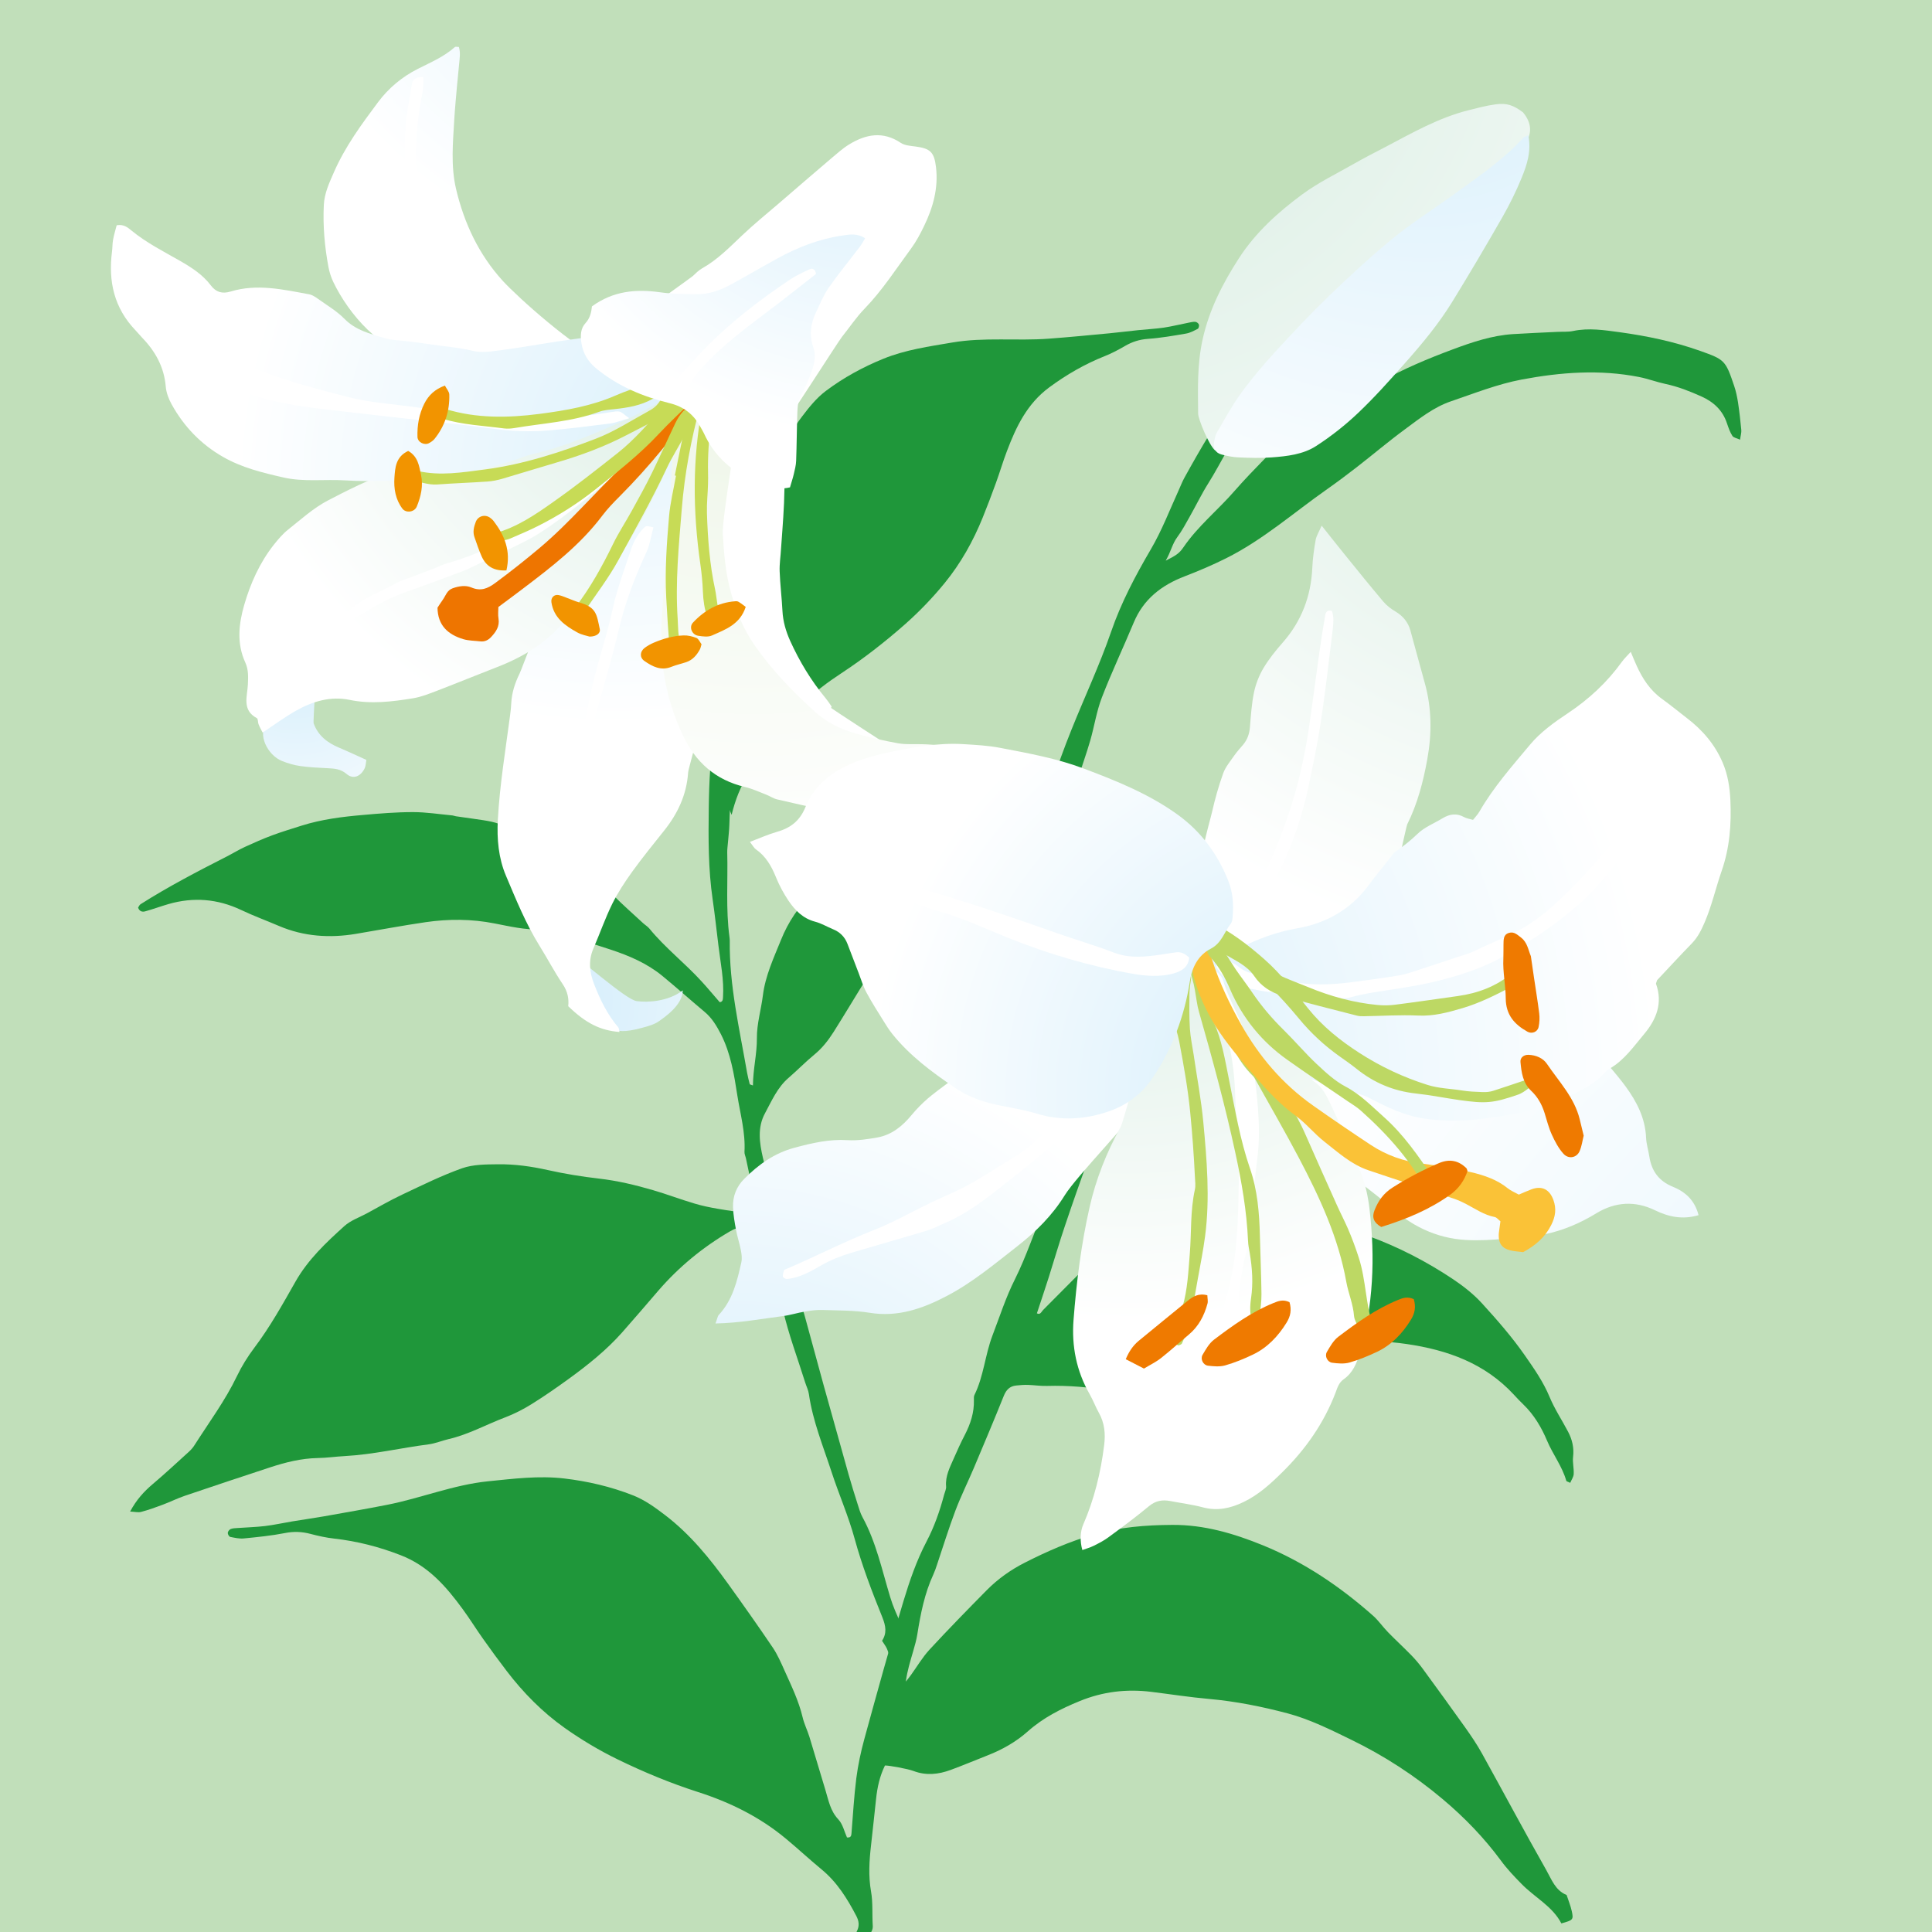
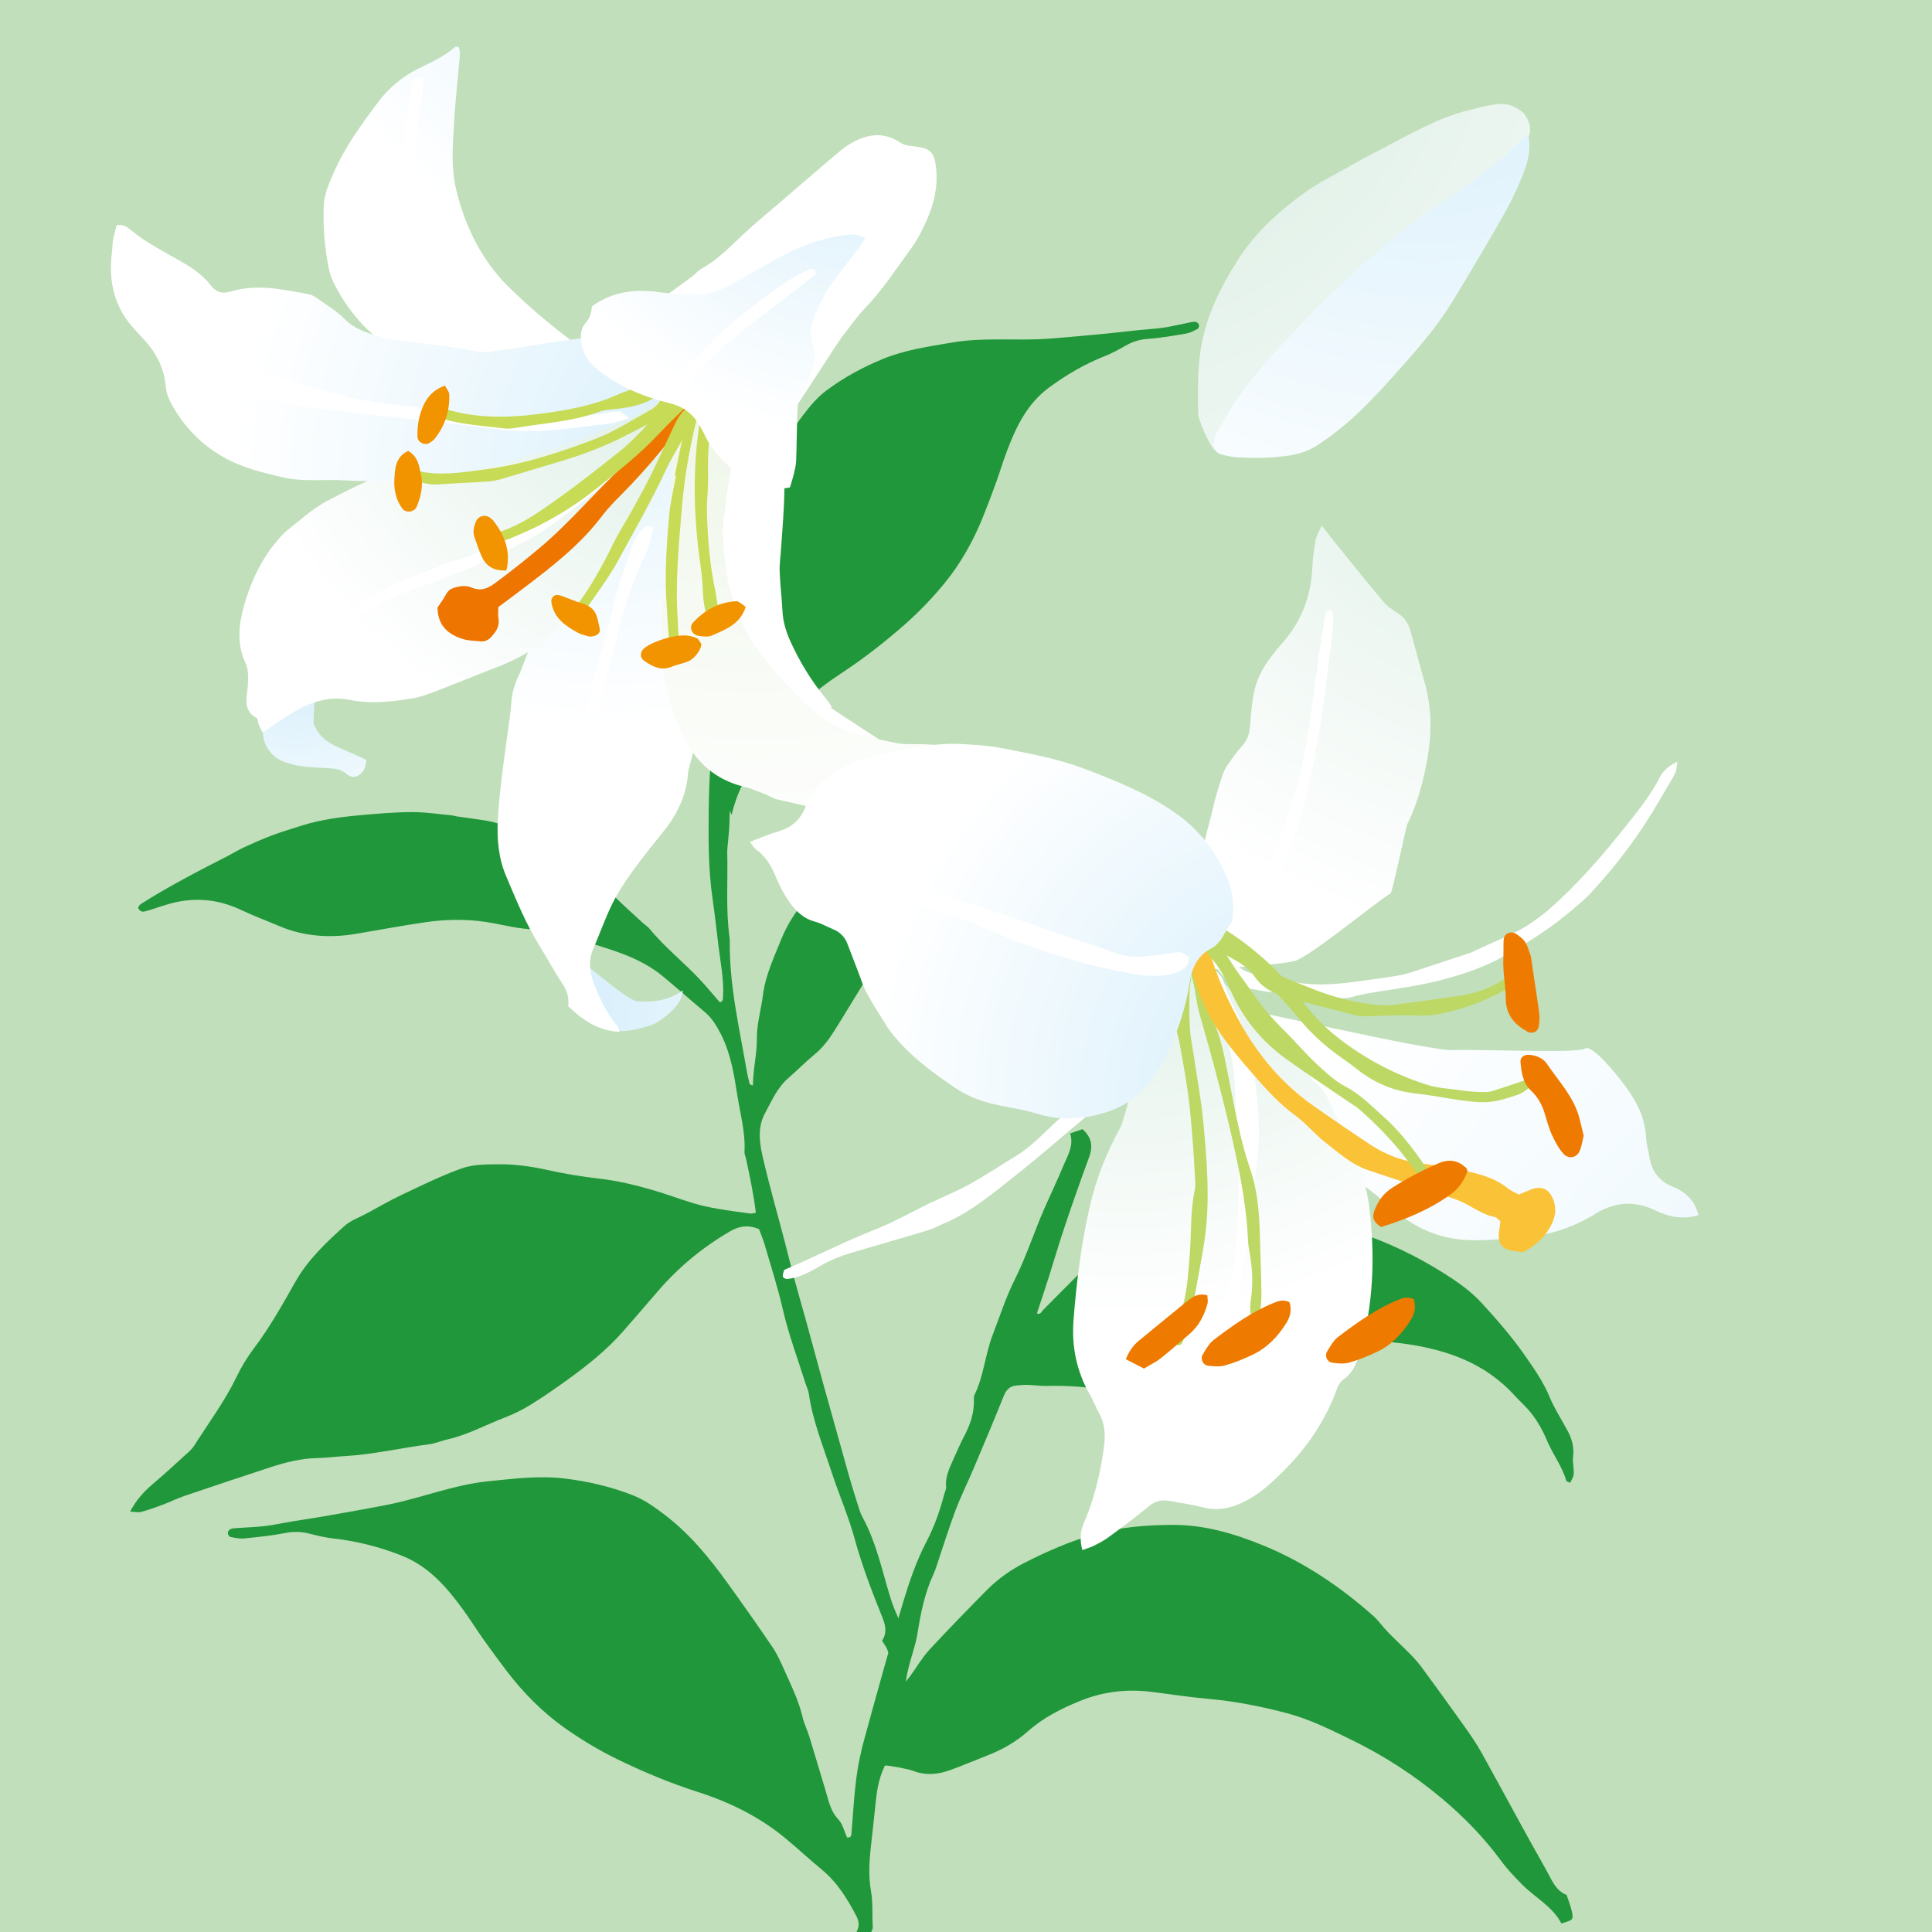
<svg xmlns="http://www.w3.org/2000/svg" xmlns:xlink="http://www.w3.org/1999/xlink" id="_レイヤー_1" data-name="レイヤー 1" viewBox="0 0 283.46 283.46">
  <defs>
    <style>
      .cls-1 {
        fill: none;
      }

      .cls-2 {
        fill: #f29400;
      }

      .cls-2, .cls-3, .cls-4, .cls-5, .cls-6, .cls-7, .cls-8, .cls-9, .cls-10, .cls-11, .cls-12, .cls-13, .cls-14, .cls-15, .cls-16, .cls-17, .cls-18, .cls-19, .cls-20, .cls-21, .cls-22, .cls-23, .cls-24, .cls-25 {
        fill-rule: evenodd;
      }

      .cls-3 {
        fill: #fff;
      }

      .cls-4 {
        fill: url(#radial-gradient);
      }

      .cls-5 {
        fill: url(#radial-gradient-11);
      }

      .cls-6 {
        fill: url(#radial-gradient-10);
      }

      .cls-7 {
        fill: url(#radial-gradient-15);
      }

      .cls-8 {
        fill: url(#radial-gradient-12);
      }

      .cls-9 {
        fill: url(#radial-gradient-16);
      }

      .cls-10 {
        fill: url(#radial-gradient-13);
      }

      .cls-11 {
        fill: url(#radial-gradient-14);
      }

      .cls-12 {
        fill: #fac237;
      }

      .cls-13 {
        fill: #bdd864;
      }

      .cls-26 {
        fill: #c1dfba;
      }

      .cls-14 {
        fill: #1f973a;
      }

      .cls-15 {
        fill: #c7db56;
      }

      .cls-16 {
        fill: #ef7a00;
      }

      .cls-17 {
        fill: url(#radial-gradient-7);
      }

      .cls-18 {
        fill: url(#radial-gradient-5);
      }

      .cls-19 {
        fill: url(#radial-gradient-6);
      }

      .cls-20 {
        fill: url(#radial-gradient-4);
      }

      .cls-21 {
        fill: url(#radial-gradient-8);
      }

      .cls-22 {
        fill: url(#radial-gradient-9);
      }

      .cls-23 {
        fill: url(#radial-gradient-3);
      }

      .cls-24 {
        fill: url(#radial-gradient-2);
      }

      .cls-25 {
        fill: #ee7500;
      }

      .cls-27 {
        clip-path: url(#clippath);
      }
    </style>
    <clipPath id="clippath">
      <rect class="cls-1" width="283.46" height="283.46" />
    </clipPath>
    <radialGradient id="radial-gradient" cx="158.25" cy="-4.94" fx="158.25" fy="-4.94" r="130.06" gradientUnits="userSpaceOnUse">
      <stop offset="0" stop-color="#d5ebdf" />
      <stop offset="1" stop-color="#fff" />
    </radialGradient>
    <radialGradient id="radial-gradient-2" cx="209.13" cy="-4.73" fx="209.13" fy="-4.73" r="91.39" gradientUnits="userSpaceOnUse">
      <stop offset="0" stop-color="#d3edfb" />
      <stop offset="1" stop-color="#fff" />
    </radialGradient>
    <radialGradient id="radial-gradient-3" cx="105.58" cy="-27.96" fx="105.58" fy="-27.96" r="69.86" xlink:href="#radial-gradient-2" />
    <radialGradient id="radial-gradient-4" cx="43.48" cy="95.29" fx="43.48" fy="95.29" r="33.02" xlink:href="#radial-gradient-2" />
    <radialGradient id="radial-gradient-5" cx="78.65" cy="146.58" fx="78.65" fy="146.58" r="58.11" xlink:href="#radial-gradient-2" />
    <radialGradient id="radial-gradient-6" cx="89.74" cy="31.65" fx="89.74" fy="31.65" r="74.75" xlink:href="#radial-gradient-2" />
    <radialGradient id="radial-gradient-7" cx="107.11" cy="38.77" fx="107.11" fy="38.77" r="76.82" xlink:href="#radial-gradient" />
    <radialGradient id="radial-gradient-8" cx="113.38" cy="71.47" fx="113.38" fy="71.47" r="78.83" xlink:href="#radial-gradient-2" />
    <radialGradient id="radial-gradient-9" cx="110.67" cy="35.3" fx="110.67" fy="35.3" r="92.63" gradientUnits="userSpaceOnUse">
      <stop offset="0" stop-color="#e9f3e1" />
      <stop offset="1" stop-color="#fff" />
    </radialGradient>
    <radialGradient id="radial-gradient-10" cx="126.17" cy="12.47" fx="126.17" fy="12.47" r="51.44" xlink:href="#radial-gradient-2" />
    <radialGradient id="radial-gradient-11" cx="106.95" cy="225.79" fx="106.95" fy="225.79" r="75.83" gradientTransform="translate(-7.15 5.05) rotate(-2.14)" xlink:href="#radial-gradient-2" />
    <radialGradient id="radial-gradient-12" cx="237.05" cy="47.41" fx="237.05" fy="47.41" r="96.96" gradientTransform="translate(-7.15 5.05) rotate(-2.14)" xlink:href="#radial-gradient" />
    <radialGradient id="radial-gradient-13" cx="330.96" cy="268.6" fx="330.96" fy="268.6" r="175.89" gradientTransform="translate(-7.15 5.05) rotate(-2.14)" xlink:href="#radial-gradient-2" />
    <radialGradient id="radial-gradient-14" cx="139.41" cy="159.15" fx="139.41" fy="159.15" r="105.39" gradientTransform="translate(-7.15 5.05) rotate(-2.14)" xlink:href="#radial-gradient-2" />
    <radialGradient id="radial-gradient-15" cx="168.56" cy="115.84" fx="168.56" fy="115.84" r="79.48" gradientTransform="translate(-7.15 5.05) rotate(-2.14)" xlink:href="#radial-gradient" />
    <radialGradient id="radial-gradient-16" cx="194.41" cy="162.19" fx="194.41" fy="162.19" r="65.74" gradientTransform="translate(-7.15 5.05) rotate(-2.14)" xlink:href="#radial-gradient-2" />
  </defs>
  <g class="cls-27">
    <rect class="cls-26" x="-8.6" y="-8.33" width="300.67" height="300.67" />
    <path class="cls-14" d="M129.83,259.05c-.76,1.55-1.11,3.18-1.29,4.85-.25,2.27-.48,4.55-.74,6.82-.26,2.27-.41,4.5,0,6.81.29,1.62.14,3.35.25,5.03.07,1.05-.99,1.95-2.15,2.01-.12,0-.25-.2-.45-.38.08-.27.14-.6.29-.89.38-.76.28-1.46-.1-2.19-1.34-2.56-2.82-4.96-5.13-6.86-1.76-1.45-3.43-3.01-5.19-4.47-3.84-3.2-8.21-5.35-12.92-6.86-4.04-1.3-7.95-2.92-11.75-4.77-2.71-1.32-5.34-2.89-7.8-4.63-3.26-2.31-6.07-5.16-8.5-8.34-1.18-1.55-2.34-3.12-3.46-4.71-1.03-1.45-1.96-2.96-3.01-4.39-2.42-3.31-5.04-6.33-9.06-7.89-3.18-1.24-6.41-2.07-9.79-2.45-1.17-.13-2.34-.39-3.48-.69-1.25-.33-2.46-.38-3.75-.12-1.99.39-4.02.59-6.05.79-.65.06-1.33-.1-1.98-.23-.16-.04-.36-.39-.35-.59.01-.2.23-.48.42-.56.3-.12.66-.13.99-.15,1.35-.1,2.71-.13,4.05-.29,1.34-.16,2.66-.46,3.99-.68,1.5-.25,3.01-.46,4.51-.72,3.15-.56,6.3-1.1,9.44-1.72,4.98-.98,9.74-2.94,14.81-3.45,3.7-.37,7.41-.85,11.15-.41,3.46.41,6.83,1.19,10.08,2.47,1.76.69,3.25,1.78,4.73,2.91,3.68,2.81,6.56,6.36,9.24,10.08,2.22,3.09,4.42,6.2,6.55,9.35.7,1.04,1.21,2.22,1.73,3.38,1,2.23,2.08,4.44,2.65,6.85.23.98.7,1.91,1,2.88.8,2.59,1.54,5.19,2.34,7.78.46,1.5.71,3.06,1.9,4.32.65.69.88,1.79,1.27,2.65.6.05.63-.28.66-.62.22-2.7.37-5.4.71-8.09.25-1.93.66-3.85,1.17-5.72,1.86-6.77,3.72-13.54,5.75-20.26.9-2.98,1.92-5.94,3.38-8.73,1.14-2.17,1.95-4.49,2.58-6.87.11-.41.33-.83.29-1.22-.13-1.52.56-2.8,1.13-4.11.51-1.16,1.03-2.32,1.62-3.45.83-1.61,1.38-3.27,1.33-5.1,0-.25-.03-.54.08-.75,1.36-2.76,1.56-5.88,2.64-8.72,1.06-2.77,1.97-5.62,3.3-8.26,1.71-3.42,2.85-7.06,4.39-10.54.89-2.01,1.84-4,2.68-6.03.64-1.54,1.61-3.03,1.03-4.82.71-.25,1.26-.44,1.81-.63,1.38,1.21,1.55,2.55.96,4.14-1.23,3.34-2.41,6.69-3.54,10.06-.84,2.48-1.57,5-2.36,7.5-.56,1.76-1.15,3.51-1.75,5.32.5.27.66-.23.9-.48,1.62-1.62,3.23-3.24,4.84-4.87,3.39-3.43,7.48-5.8,11.85-7.72,1.08-.47,2.08-1.11,3.16-1.59.68-.31,1.41-.62,2.14-.68,4.21-.35,8.43-.71,12.65.01.66.12,1.34.2,1.98.4,3.71,1.17,7.46,2.24,11.11,3.58,4.38,1.6,8.53,3.74,12.41,6.33,1.54,1.03,3.03,2.2,4.27,3.56,2.22,2.43,4.41,4.94,6.29,7.64,1.33,1.91,2.69,3.85,3.61,6.06.74,1.79,1.83,3.42,2.73,5.14.6,1.14.89,2.35.73,3.68-.1.82.14,1.68.09,2.52-.02.43-.33.85-.51,1.29-.3-.16-.55-.2-.58-.31-.6-2.12-1.97-3.86-2.82-5.88-.8-1.9-1.9-3.79-3.46-5.29-.49-.47-.96-.96-1.41-1.46-4.25-4.59-9.7-6.55-15.74-7.43-2.87-.42-5.75-.51-8.61-.38-2.59.12-5.17.69-7.74,1.16-2.24.4-4.46.94-6.69,1.4-1.49.31-2.93.74-4.37,1.27-3.01,1.11-6.1,2-9.26,2.61-1.65.32-3.3.63-4.96.88-.57.08-1.19.03-1.77-.07-3.1-.54-6.21-.81-9.35-.72-.93.03-1.86-.12-2.79-.15-.58-.02-1.17.03-1.75.09-.93.1-1.45.63-1.81,1.53-1.42,3.54-2.9,7.04-4.38,10.55-.89,2.1-1.91,4.15-2.72,6.29-.98,2.6-1.8,5.27-2.69,7.91-.16.48-.32.96-.53,1.42-1.3,2.8-1.88,5.78-2.36,8.79-.13.83-.37,1.65-.6,2.46-.42,1.45-.88,2.9-1.09,4.49.26-.33.53-.65.77-.99.89-1.23,1.67-2.57,2.69-3.68,2.75-2.98,5.59-5.88,8.44-8.77,1.62-1.63,3.48-2.95,5.54-4,3.26-1.66,6.6-3.12,10.11-4.13,3.76-1.09,7.65-1.4,11.55-1.42,4.65-.03,9.01,1.25,13.28,2.99,6.03,2.46,11.33,6.05,16.18,10.34.81.72,1.43,1.65,2.2,2.43,1.12,1.15,2.31,2.24,3.43,3.39.59.61,1.14,1.26,1.64,1.94,2.1,2.87,4.18,5.73,6.24,8.63.88,1.24,1.74,2.51,2.47,3.83,3.16,5.7,6.22,11.45,9.44,17.12.76,1.34,1.32,2.97,2.97,3.63.26.79.58,1.57.76,2.38.27,1.25.19,1.31-1.53,1.79-1.31-2.53-3.93-3.82-5.86-5.81-1.07-1.09-2.1-2.17-3.01-3.41-2.47-3.35-5.35-6.33-8.55-9.02-4.11-3.46-8.58-6.36-13.39-8.7-3.04-1.48-6.12-3.02-9.36-3.88-3.74-.99-7.58-1.76-11.47-2.11-2.87-.25-5.71-.7-8.57-1.05-3.6-.44-7.07-.03-10.46,1.36-2.77,1.13-5.37,2.45-7.63,4.46-1.71,1.52-3.72,2.66-5.87,3.5-1.81.71-3.61,1.47-5.43,2.14-1.79.66-3.61.86-5.47.15-.85-.32-3.53-.8-4.12-.8Z" />
    <path class="cls-14" d="M105.56,112.43c.08,0-.26-2.24-.15-2.29.14-.87.06-1.91.48-2.69.76-1.42.59-2.88.64-4.35.08-2.52.1-5.04.18-7.55.03-.94.22-1.89.19-2.83-.08-2.3.34-4.55.69-6.8.18-1.16.34-2.35.71-3.46,1.13-3.36,2.34-6.69,3.57-10.01,1.48-4,3.2-7.89,5.8-11.33,1.05-1.38,2.12-2.73,3.52-3.78,2.6-1.95,5.43-3.49,8.43-4.71,3.25-1.32,6.7-1.8,10.11-2.38,4.67-.8,9.44-.21,14.15-.56,2.97-.22,5.93-.51,8.9-.79,1.41-.13,2.82-.32,4.22-.46,1.25-.13,2.51-.19,3.75-.37,1.25-.19,2.47-.5,3.71-.74.31-.06.63-.14.93-.11.19.02.45.22.51.4.06.17-.03.55-.16.62-.55.28-1.12.6-1.72.7-1.87.32-3.74.65-5.62.78-1.23.09-2.29.43-3.34,1.04-.95.55-1.93,1.08-2.95,1.48-2.94,1.17-5.63,2.72-8.19,4.61-3.22,2.39-4.83,5.75-6.18,9.32-.59,1.54-1.05,3.13-1.62,4.69-.62,1.71-1.26,3.4-1.94,5.08-1.4,3.46-3.22,6.71-5.57,9.59-1.78,2.18-3.75,4.23-5.86,6.09-2.95,2.6-6.06,5.02-9.36,7.19-3.86,2.52-7.24,5.53-9.9,9.35-1.22,1.75-2.33,3.56-3.55,5.29-1.33,1.89-2.06,3.95-2.6,6.1-1.24-2.97-1.59-3.84-1.78-7.1Z" />
    <path class="cls-14" d="M110.47,159.25c.02-2.43.6-4.63.58-6.94-.02-2.09.62-4.17.88-6.27.36-2.89,1.59-5.5,2.66-8.15,1.05-2.62,2.62-4.95,4.65-6.91,1.59-1.52,3.46-2.72,5.51-3.55.67-.27,1.49-.3,2.23-.25,1.09.07,2.17.33,3.27.46,4.29.5,8.42-.01,12.36-1.86.14-.06.32-.03.49-.04.54.22.78.64.62,1.21-.09.32-.26.63-.47.89-2.64,3.19-5.14,6.56-8.95,8.49-3.08,1.56-5.17,4.05-6.94,6.88-1.71,2.72-3.35,5.5-5.07,8.22-.77,1.21-1.65,2.34-2.79,3.28-1.31,1.07-2.49,2.3-3.77,3.4-1.67,1.42-2.5,3.39-3.5,5.24-1.13,2.09-.8,4.33-.31,6.46.95,4.12,2.12,8.18,3.19,12.27.49,1.88.95,3.77,1.46,5.65.5,1.88,1.05,3.74,1.57,5.61.9,3.26,1.77,6.52,2.67,9.78,1.22,4.4,2.45,8.8,3.69,13.2.41,1.46.87,2.92,1.33,4.37.2.64.39,1.31.71,1.9,2.01,3.68,2.86,7.75,4.06,11.71.41,1.37,1,2.69,1.61,3.98.54,1.13,1.22,2.19,1.85,3.32-.27.79-1.04,1.26-1.05,2.21,0,1.07-.38,2.14-.58,3.16-.94.32-1.19-.36-1.33-.86-.26-.88-.34-1.82-.53-2.73-.1-.49-.23-.99-.43-1.46-.16-.38-.44-.72-.73-1.19.72-1.09.57-2.15.04-3.46-1.52-3.76-2.98-7.57-4.05-11.48-.92-3.37-2.32-6.53-3.39-9.81-1.23-3.77-2.76-7.47-3.33-11.44-.08-.58-.36-1.12-.54-1.69-1.11-3.55-2.44-7.06-3.27-10.68-.74-3.23-1.75-6.36-2.67-9.52-.23-.8-.57-1.57-.83-2.31-1.58-.67-2.93-.46-4.25.31-3.99,2.32-7.53,5.24-10.53,8.71-1.77,2.05-3.52,4.11-5.32,6.14-2.33,2.62-5.04,4.78-7.85,6.82-1.78,1.29-3.59,2.55-5.46,3.71-1.22.76-2.52,1.42-3.86,1.93-2.77,1.05-5.37,2.51-8.28,3.18-.98.23-1.94.64-2.93.77-4.1.53-8.13,1.49-12.27,1.72-1.35.07-2.69.27-4.03.29-2.4.05-4.68.62-6.94,1.36-4.18,1.37-8.35,2.76-12.51,4.17-1.12.38-2.19.92-3.3,1.33-1.03.39-2.07.76-3.13,1.04-.43.12-.93-.02-1.62-.05.92-1.72,2.02-2.93,3.32-4.03,1.81-1.53,3.55-3.15,5.3-4.74.31-.28.6-.61.82-.96,2.14-3.36,4.52-6.56,6.25-10.17.69-1.44,1.56-2.83,2.52-4.11,2.31-3.06,4.16-6.39,6.04-9.7,1.84-3.25,4.48-5.73,7.18-8.17.92-.83,2.19-1.27,3.31-1.87,1.71-.93,3.4-1.91,5.16-2.74,2.91-1.37,5.8-2.81,8.82-3.88,1.63-.57,3.51-.56,5.27-.58,2.46-.03,4.89.31,7.3.85,2.47.55,4.98.96,7.5,1.25,2.71.31,5.34.94,7.94,1.7,2.03.59,4.01,1.35,6.04,1.95,1.13.34,2.29.58,3.46.78,1.58.28,3.18.48,4.77.7.23.03.47-.07.81-.12-.33-2.72-.89-5.33-1.45-7.95-.07-.33-.24-.66-.22-.99.16-2.82-.62-5.55-1.05-8.28-.47-3.04-.97-6.17-2.42-9-.63-1.22-1.31-2.36-2.38-3.25-2.08-1.74-4.1-3.55-6.19-5.27-2.25-1.85-4.9-2.98-7.64-3.88-2.89-.95-5.81-1.85-8.72-2.74-.48-.15-1-.23-1.5-.21-2.32.09-4.56-.45-6.79-.88-3.37-.66-6.71-.67-10.1-.18-3.43.5-6.84,1.15-10.26,1.72-3.79.63-7.59.39-11.21-1.15-1.87-.8-3.78-1.5-5.61-2.37-3.45-1.63-6.98-1.91-10.63-.86-1.14.33-2.25.74-3.39,1.06-.41.12-.85.08-1.08-.53.1-.15.19-.4.37-.51,4.08-2.59,8.35-4.81,12.65-7,.9-.46,1.77-1,2.69-1.42,1.3-.6,2.62-1.18,3.96-1.68,1.43-.53,2.89-.97,4.34-1.43,2.92-.92,5.95-1.3,8.99-1.56,2.44-.22,4.89-.42,7.34-.42,1.93,0,3.87.31,5.8.49.17.02.33.1.49.12,7.22,1.06,5.48.43,12.01,4.3,1.67.99,3.41,1.85,5.08,2.84,2.19,1.3,4.28,2.72,6.09,4.54,1.36,1.37,2.83,2.65,4.25,3.97.31.29.69.51.96.83,2.31,2.83,5.22,5.07,7.67,7.76.91.99,1.76,2.03,2.65,3.04.44-.05.46-.38.48-.72.17-2.56-.37-5.06-.67-7.58-.28-2.26-.52-4.52-.85-6.78-.65-4.46-.63-8.95-.57-13.44.05-3.81.22-7.61.9-11.37.04-.25.08-.5.09-.76.18-4.82,1.03-9.58,1.64-14.35.64-5,1.73-9.98,3.53-14.75.33-.87.74-1.7,1.21-2.5.11-.2.63-.34.84-.25.23.1.4.5.44.79.04.32-.07.68-.19.99-1.87,4.87-2.46,10.02-3.24,15.11-.63,4.1-1.06,8.22-1.58,12.34-.03.25-.04.51-.04.76-.19,5.5-.38,11-.58,16.5-.03.84-.13,1.68-.2,2.52-.04.51-.12,1.01-.11,1.52.11,4.14-.23,8.3.33,12.43.02.17.04.34.04.51-.08,6.58,1.43,12.94,2.54,19.36.1.57.25,1.13.39,1.7.01.04.14.06.55.21Z" />
-     <path class="cls-14" d="M185.67,54.65c.41.56.75,1.02,1.14,1.56-.33.53-.62,1.03-.95,1.51-.93,1.31-1.8,2.67-2.83,3.91-2.35,2.83-3.81,6.2-5.75,9.28-.99,1.57-1.8,3.26-2.72,4.88-.58,1.03-1.14,2.09-1.84,3.03-.73.98-.92,2.12-1.69,3.44,1.44-.73,1.98-1.04,2.6-1.96,2.12-3.11,5.06-5.46,7.5-8.27,1.45-1.66,2.98-3.24,4.52-4.82,3.47-3.55,7.66-6.12,11.93-8.56,1.61-.92,3.32-1.68,4.93-2.6,3.4-1.94,7-3.43,10.64-4.79,2.84-1.06,5.75-2.04,8.82-2.24,2.19-.14,4.38-.22,6.57-.33.76-.04,1.54.03,2.28-.13,2.29-.48,4.58-.12,6.8.18,4.02.55,8,1.38,11.85,2.75,3.56,1.27,3.7,1.37,4.96,5.12.27.79.44,1.62.57,2.44.2,1.34.35,2.68.48,4.03.04.4-.1.81-.18,1.43-.48-.22-.96-.29-1.13-.56-.36-.56-.58-1.22-.8-1.86-.63-1.9-1.97-3.13-3.74-3.92-1.69-.76-3.41-1.44-5.24-1.83-1.32-.28-2.6-.77-3.93-1.03-5.75-1.13-11.46-.7-17.17.37-3.6.68-6.97,2.03-10.41,3.2-2.54.87-4.6,2.52-6.7,4.07-2.45,1.8-4.78,3.78-7.18,5.64-1.4,1.09-2.82,2.15-4.27,3.17-4.92,3.45-9.45,7.47-14.88,10.17-1.96.98-3.99,1.84-6.04,2.63-3.39,1.3-6.04,3.34-7.47,6.78-1.53,3.67-3.24,7.27-4.67,10.98-.79,2.04-1.11,4.25-1.72,6.36-.56,1.95-1.27,3.85-1.85,5.8-.77,2.59-1.66,5.14-2.64,7.67-.94,2.44-1.4,5.05-1.71,7.66-.03.25,0,.51-.03.76-.1.8-.48,1.3-.98,1.29-.73-.02-1.38-.3-1.66-.98-.21-.53-.3-1.17-.22-1.73.25-1.84.47-3.7.93-5.5,1.45-5.66,3.24-11.19,5.43-16.63,1.92-4.78,4.12-9.46,5.8-14.33,1.47-4.27,3.56-8.22,5.82-12.08,1.64-2.8,2.78-5.8,4.11-8.72.28-.62.52-1.25.85-1.84,2.33-4.23,4.78-8.39,7.61-12.3,1-1.39,2.27-2.51,4.25-3.1Z" />
    <g>
      <path class="cls-4" d="M178.29,66.1c-.94-.81-2.49-4.62-2.5-5.39-.04-3.64-.15-7.26.65-10.88.96-4.39,2.96-8.27,5.36-11.98,2.43-3.75,5.72-6.72,9.26-9.33,2.37-1.75,5.07-3.05,7.64-4.52,1.47-.84,2.98-1.61,4.48-2.39,3.97-2.09,7.87-4.33,12.28-5.44,1.31-.33,2.63-.68,3.97-.86,1.67-.22,2.58.11,4.02,1.17,2.86,3.44-1,5.98-1.81,6.94-.6.71-10.78,15.38-13.33,17.33-1.61,1.23-9,6.04-10.83,7.67-3.18,2.82-9.85,11.24-11.17,13-1.21,1.62-7.54,3.99-8,4.67Z" />
      <path class="cls-24" d="M224.23,19.82c.48,2.38-.21,4.39-1,6.33-.8,1.95-1.75,3.86-2.79,5.69-2.4,4.19-4.85,8.35-7.38,12.46-2,3.25-4.45,6.19-6.98,9.04-2.19,2.47-4.39,4.94-6.78,7.21-1.89,1.8-3.98,3.45-6.17,4.87-1.93,1.26-4.29,1.52-6.57,1.69-1.6.12-3.22.07-4.83,0-.84-.03-1.68-.21-2.49-.42-.94-.25-1.29-.95-1.09-1.94.09-.41.14-.87.35-1.22,1.16-1.97,2.24-4,3.58-5.84,1.54-2.12,3.25-4.13,5.02-6.07,2.57-2.81,5.18-5.59,7.92-8.23,3.05-2.93,6.16-5.82,9.43-8.49,2.81-2.3,5.92-4.23,8.86-6.38,3.55-2.59,7.24-5.03,10.21-8.34.1-.11.28-.14.71-.35Z" />
    </g>
    <g>
      <path class="cls-23" d="M67.32,6.88c.26.78.13,1.61.05,2.43-.11,1.18-.23,2.35-.34,3.53-.13,1.51-.28,3.03-.37,4.55-.2,3.46-.55,6.95.26,10.37,1.19,5.01,3.33,9.58,6.83,13.43,2.22,2.43,10.42,9.79,14.92,11.79-1.03.83-17.74,2.87-20.33,2.5-.67-.09-6.49-3.28-7.17-3.33-5.12-.37-10.02-6.06-12.28-10.8-.32-.68-.56-1.42-.7-2.17-.56-3-.83-6.04-.68-9.1.08-1.73.81-3.28,1.49-4.83,1.64-3.75,4.06-7.04,6.49-10.29,1.52-2.03,3.49-3.68,5.8-4.85,1.88-.95,3.85-1.78,5.45-3.21.09-.08.32-.01.59-.01Z" />
      <path class="cls-3" d="M114.34,63.31c-.97-1.88-17.58-17.75-19.17-18,.24-.37,6.29-4.62,6.49-4.82.43-.41.86-.84,1.37-1.13,2.25-1.26,4.02-3.09,5.87-4.84,1.72-1.63,3.56-3.13,5.36-4.67,2.57-2.21,5.13-4.43,7.71-6.62.84-.71,1.67-1.46,2.6-2.03,2.46-1.51,4.96-2,7.59-.24.58.39,1.43.44,2.18.54,2.16.28,2.73.83,2.99,3.04.36,3.06-.43,5.89-1.74,8.6-.55,1.14-1.15,2.28-1.9,3.3-2.21,3-4.22,6.14-6.83,8.84-1.23,1.27-2.23,2.77-3.34,4.16-.52.65-8.38,12.94-9.16,13.87Z" />
      <path class="cls-3" d="M121.93,103.85c-.15-.02,8.17,5.37,8.07,5.29-11,0-17.85-6.71-19.83-8.67-.96-.95-11.5-29.17-5.5-38,1.14.54,8.67,4.28,10,4.67.94,2.21.05,11.11-.08,13.4-.06,1.09-.24,2.19-.2,3.28.07,1.94.31,3.87.41,5.81.08,1.55.5,2.98,1.13,4.39,1.37,3.02,3.07,5.84,5.19,8.4.32.39.6.81.89,1.23.02.03-.05.13-.07.2Z" />
      <path class="cls-20" d="M46.17,98.97c.28.43-.26,6.86-.15,7.16.65,1.81,2.01,2.84,3.71,3.56,1.31.55,2.6,1.16,4.02,1.8-.08.45-.08.88-.24,1.22-.58,1.21-1.68,1.68-2.64.86-.89-.76-1.79-.81-2.8-.86-1.35-.07-2.71-.13-4.04-.32-.9-.13-1.81-.4-2.66-.74-2.09-.84-3.68-3.91-2.2-5.68.48-.58-.13-4.76.5-5.17.92-.59,5.31-1.21,6.5-1.83Z" />
      <path class="cls-18" d="M89.01,149.81c-1.36-1.61-5.12-7.79-5.67-10.17,1.69.87,8.42,7.01,10.07,7.24,1.56.22,4.6.09,6.76-1.57,0,2.17-2.74,3.98-3.49,4.52-.7.5-1.63.74-2.51.98-5.13,1.41-4.38-.79-5.17-1Z" />
      <path class="cls-19" d="M90.89,151.41c-2.83-.22-4.96-1.3-7.52-3.78.12-1.09-.09-2.17-.8-3.22-1.23-1.82-2.25-3.78-3.41-5.64-2.02-3.25-3.45-6.79-4.93-10.29-1.09-2.58-1.34-5.37-1.19-8.18.28-5.16,1.13-10.25,1.8-15.36.08-.59.14-1.18.17-1.77.08-1.55.55-2.98,1.23-4.36.35-.71,3.24-8.77,3.95-9.17,2.99-1.7,7.47-15.03,10-19.67.15-.27,11.25-14.02,11.5-14.33.14.29-1.48,18.22-1.5,18.33-.51,3.62,3.84,5.87,3.67,9.5-.11,2.36-4.05,14.67-.67,19.67.52.76-2.17,9.34-2.23,10.22-.22,3.25-1.53,6.02-3.53,8.52-1.58,1.98-3.19,3.96-4.67,6.01-1.08,1.5-2.12,3.08-2.94,4.74-1.04,2.12-1.82,4.37-2.76,6.54-.76,1.76-.56,3.5.09,5.18.89,2.29,1.95,4.5,3.57,6.39.09.11.09.31.17.66Z" />
      <path class="cls-17" d="M38.55,107.51c-.18-.34-.42-.76-.6-1.21-.13-.3-.07-.83-.27-.94-2.22-1.18-1.39-3.21-1.31-4.94.05-1.12.1-2.17-.38-3.22-1.28-2.78-.97-5.64-.16-8.44.92-3.18,2.27-6.2,4.34-8.83.63-.79,1.3-1.59,2.08-2.21,1.92-1.52,3.73-3.19,5.93-4.33,1.53-.79,7.41-3.89,9.15-3.93,3.47-.08,29.18-9.72,32.33-11.17.82-.38,5.44-3.51,6.33-4.17.5.11,6.86,1.93,6.83,2-1.47,5.22-6.41,16.2-9.12,20.92-2.28,3.96-4.83,7.76-8.16,10.96-.79.76-1.55,1.58-2.2,2.45-2.68,3.59-6.3,5.83-10.4,7.42-2.92,1.13-5.81,2.32-8.73,3.44-1.18.45-2.38.94-3.61,1.14-3.09.5-6.17.89-9.33.23-2.77-.57-5.39.22-7.8,1.57-1.68.94-3.23,2.1-4.94,3.23Z" />
      <path class="cls-21" d="M91.51,48.81c1.54,4.35,8.34,7.84,8.83,8.17-.61.44-7.26,4.04-7.78,4.27-4.7,2.13-9.42,4.22-14.48,5.39-.82.19-1.6.53-2.4.8-3.77,1.29-7.71,1.9-11.58,2.8-.49.11-1.01.13-1.51.14-3.98.07-7.98.35-11.94.1-3.03-.19-6.08.26-9.09-.43-3.06-.7-6.07-1.43-8.83-3.01-3.26-1.86-5.74-4.46-7.54-7.7-.44-.8-.8-1.73-.87-2.62-.24-2.85-1.51-5.15-3.45-7.16-.35-.37-.67-.76-1.02-1.13-3.1-3.25-3.98-7.15-3.42-11.49.08-.58.05-1.19.16-1.77.13-.73.36-1.45.53-2.12,1.02-.19,1.63.33,2.19.79,2.18,1.79,4.68,3.05,7.1,4.43,1.7.98,3.33,2.02,4.53,3.61.74.98,1.65,1.27,2.9.89,3.87-1.18,7.7-.29,11.52.41.47.09.93.4,1.33.69,1.31.94,2.73,1.77,3.84,2.9,1.64,1.68,3.76,2.2,5.84,2.82,1.19.36,2.5.35,3.75.52,1.09.14,2.18.28,3.26.44,2,.3,4.02.44,6.01.93,1.26.31,2.69.08,4.02-.09,2.77-.36,5.52-.86,8.28-1.28.49-.07,9.23-1.32,9.83-1.32Z" />
      <path class="cls-22" d="M101.67,55.64c1.17,2.12,6.47,4.5,6.5,5.17.1,2.45-2.26,15.1-2.12,17.55.16,2.87.41,5.76,1.18,8.53.76,2.77,1.84,5.44,3.52,7.83,2.54,3.63,5.58,6.79,8.87,9.75,1.76,1.58,3.79,2.55,6.01,3.17,2.03.57,4.1,1.05,6.17,1.42,1.16.2,2.37.09,3.55.13,1.87.05,3.75.22,5.39,1.17,1.16.67,2.19,1.56,3.26,2.38.17.13.21.41.3.62-.18.14-.32.33-.42.31-2.22-.45-4.36.09-6.49.57-1.99.45-3.82,1.3-5.66,2.15-2.53,1.17-5.19,2.06-7.97,2.46-.83.12-1.71.15-2.53,0-2.41-.45-4.8-1-7.19-1.56-.57-.13-1.07-.49-1.62-.7-1.02-.39-2.03-.87-3.09-1.12-4.36-1.02-7.3-3.65-9.18-7.67-2.5-5.34-3.45-10.95-3.08-16.79.35-5.49.89-10.96,1.25-16.45.23-3.41.04-8.93,1.37-12.07.12-.28,1.7-6.35,2-6.83Z" />
      <path class="cls-3" d="M92.29,61.37c-1.3.37-2.01.67-2.74.76-3.01.38-6.03.77-9.06,1.02-1.76.15-3.55.16-5.32.04-2.17-.15-4.32-.51-6.48-.76-7.56-.86-15.13-1.66-22.69-2.58-2.43-.29-4.86-.74-7.22-1.37-3.11-.83-5.99-2.2-8.57-4.24-2.65-2.09-5.51-3.91-8.27-5.87-.33-.23-.59-.55-1.06-1,.51-.25.85-.55,1.18-.55.39,0,.81.22,1.17.42.82.44,1.62.91,2.41,1.4,3.68,2.29,7.72,3.79,11.71,5.41,4.48,1.83,9.15,3.03,13.8,4.22,3.17.81,6.51,1.01,9.77,1.47,3.01.42,6.03.83,9.04,1.24.59.08,1.17.25,1.75.24,2.71-.02,5.41-.08,8.12-.12.17,0,.34-.04.51-.02,3.15.34,6.24-.14,9.33-.62.41-.06.86-.16,1.25-.06.34.08.62.41,1.36.93Z" />
      <path class="cls-3" d="M39.31,102.35c-.46-.32-.83-.58-1.22-.85,2.9-4.8,6.72-8.41,11.47-11.05.81-.45,1.69-.84,2.39-1.43,1.86-1.54,4.14-2.3,6.2-3.47.66-.37,1.41-.58,2.12-.85,1.1-.42,2.21-.83,3.32-1.26.71-.27,1.4-.63,2.12-.83,5.19-1.47,9.87-3.96,14.18-7.17.27-.2.54-.42.84-.57,4.04-1.97,7.06-5.22,10.27-8.23.99-.92,1.83-2,2.79-2.95.27-.27.7-.44,1.09-.53.19-.05.52.12.65.29.12.16.16.51.07.68-.25.44-.56.85-.91,1.22-.99,1.05-1.93,2.16-3.02,3.09-4.06,3.45-8.1,6.94-12.6,9.83-1.13.73-2.36,1.32-3.58,1.92-2.19,1.09-4.4,2.13-6.61,3.19-.38.18-.77.35-1.17.49-2.62.97-5.22,1.97-7.86,2.88-4.38,1.5-8.09,4.23-11.97,6.61-3.12,1.92-5.58,4.63-7.56,7.74-.27.42-.62.78-1.01,1.27Z" />
      <path class="cls-3" d="M95.87,77.36c-.22.91-.38,1.63-.57,2.34-.11.4-.22.81-.4,1.19-1.71,3.69-3.17,7.45-4.1,11.43-.97,4.11-2.19,8.16-3.29,12.24-.95,3.51-1.41,7.12-2.07,10.69-.52,2.84-.68,5.71-1.02,8.56-.02.17,0,.35-.05.5-.98,2.81-.55,5.67-.32,8.53.15,1.85.22,3.71.29,5.56.02.5-.04,1.04-.84,1.18-.92-1.38-1.61-2.83-1.5-4.63.09-1.51-.05-3.04.02-4.55.17-3.89.81-7.72,1.44-11.55.25-1.5.42-3.02.65-4.52.63-4.1,1.66-8.11,2.47-12.17.86-4.32,2.37-8.46,3.3-12.76.64-2.96,1.73-5.83,2.68-8.72.4-1.21,1-2.33,1.93-3.25.3-.29.36-.3,1.38-.06Z" />
      <path class="cls-3" d="M62.11,11.27c.1,1.4-.18,2.54-.38,3.69-.9,5.3-1.16,10.59.47,15.8,1.52,4.87,3.63,9.46,6.59,13.64,1.15,1.62,2.54,2.94,4.39,3.72.39.16.78.32,1.15.52.43.23.99.4.86,1.07-.12.62-.84.95-1.65.61-.93-.39-1.91-.78-2.67-1.41-2.5-2.05-4.7-4.34-6.14-7.32-1.57-3.28-3.08-6.55-4.04-10.08-1.57-5.74-1.71-11.5-.56-17.32.13-.66.18-1.34.34-1.99.16-.69.7-.88,1.63-.92Z" />
      <path class="cls-15" d="M97.14,58.15c-.65.17-1.07.2-1.4.38-1.74.98-3.65,1.29-5.6,1.5-.75.08-1.54.13-2.24.39-4.01,1.47-8.26,1.67-12.41,2.38-.5.08-1.02.12-1.52.06-3.01-.4-6.07-.52-9-1.41-.71-.22-1.52-.34-1.6-1.33.63-.55,1.29-.32,1.92-.13,4.55,1.41,9.21,1.34,13.84.74,3.84-.5,7.68-1.15,11.3-2.75,2.54-1.12,5.33-1.66,7.75-3.12.2-.12.49-.08.84-.12.29,1.4,1.6,2.17,2.11,3.52-.95,1.2-2.33,1.88-3.63,2.63-1.83,1.06-3.73,1.99-5.61,2.97-3.24,1.68-6.64,2.95-10.14,3.97-2.68.78-5.33,1.62-8.01,2.4-.72.21-1.48.37-2.23.42-2.44.17-4.9.25-7.34.43-1.39.1-2.65-.45-3.98-.65-.18-.03-.48-.41-.44-.54.08-.28.3-.59.55-.71.28-.13.67-.16.99-.08,3.3.76,6.57.2,9.84-.22,5.65-.74,11.05-2.5,16.33-4.53,2.74-1.06,5.26-2.7,7.85-4.12.71-.39,1.37-.92,1.83-2.04Z" />
      <path class="cls-15" d="M99.01,69.76c.6-2.89,1.16-5.79,1.82-8.67.2-.89.63-1.73,1.01-2.57.08-.17.42-.35.6-.31.17.04.37.32.42.53.05.23-.05.5-.11.74-1.36,4.98-2.31,10.06-2.72,15.19-.44,5.37-.97,10.76-.6,16.16.09,1.26-.02,2.55.54,3.74.07.15.09.32.12.49.09.68-.2,1.31-.67,1.5-.53.21-1.09-.34-1.17-1.31-.2-2.52-.37-5.04-.5-7.56-.21-3.98.07-7.94.41-11.9.17-2.01.67-4,1.02-5.99-.05,0-.1-.02-.15-.03Z" />
      <path class="cls-15" d="M106.03,92.5c-.29.02-.58.14-.74.05-.74-.46-1.22-1.15-1.51-1.98-.42-1.21-.6-2.45-.65-3.73-.05-1.35-.18-2.69-.37-4.03-1.12-7.75-1.19-15.49.3-23.2.16-.82.53-1.6.88-2.36.11-.23.5-.34.9-.59.64,1.2.37,2.23.06,3.27-.75,2.53-.96,5.14-1.02,7.76-.03,1.09.04,2.18,0,3.27-.03,1.43-.2,2.86-.16,4.29.12,3.79.4,7.57,1.21,11.29.14.66.19,1.33.31,2,.23,1.23.47,2.46.76,3.96Z" />
      <path class="cls-2" d="M102.93,94.51c-.1.33-.14.59-.26.8-.46.83-1.05,1.52-1.99,1.84-.72.24-1.46.4-2.16.68-1.53.63-2.79-.03-3.97-.85-.72-.5-.68-1.38.03-1.92.4-.3.84-.55,1.3-.75,1.4-.6,2.86-1.02,4.38-1.08.64-.03,1.32.13,1.92.37.32.13.51.61.74.91Z" />
      <path class="cls-2" d="M59.89,66.16c1.45.82,1.6,2.21,1.88,3.5.35,1.61-.01,3.17-.62,4.66-.34.83-1.58,1-2.11.31-1.01-1.34-1.28-2.95-1.17-4.54.1-1.46.19-3.08,2.02-3.93Z" />
      <path class="cls-2" d="M65.28,56.58c.24.47.63.88.64,1.3.07,2.42-.64,4.62-2.17,6.52-.2.25-.5.45-.79.61-.68.38-1.68-.12-1.71-.9-.05-1.7.23-3.34,1-4.88.63-1.25,1.57-2.13,3.03-2.66Z" />
      <path class="cls-2" d="M109.41,89.04c-.83,2.58-2.98,3.32-4.96,4.2-.57.25-1.34.14-2,.04-.92-.13-1.4-1.27-.78-1.93,1.66-1.78,3.68-2.94,6.16-3.13.44-.04.48-.01,1.58.82Z" />
      <path class="cls-25" d="M64.19,89.16c.22-.33.48-.76.78-1.17.43-.6.6-1.38,1.45-1.68.92-.33,1.91-.47,2.73-.12,1.39.59,2.39.17,3.49-.64,2.24-1.65,4.42-3.38,6.55-5.17,4.48-3.77,8.22-8.29,12.48-12.27.18-.17.37-.35.52-.56,2.71-3.86,6.13-7.24,8.08-11.63.89-2,1.89-1.76,3.29-.5.18.16.25.43.39.69-.18,1.03-.85,1.82-1.41,2.64-3.46,5.03-7.31,9.74-11.62,14.07-.9.9-1.79,1.82-2.55,2.83-3.25,4.32-7.48,7.56-11.73,10.78-1.14.87-2.29,1.71-3.52,2.63,0,.55-.08,1.14.02,1.7.19,1.15-.38,1.95-1.09,2.71-.42.45-.94.71-1.59.63-.84-.1-1.72-.09-2.51-.33-2.19-.67-3.73-1.98-3.76-4.62Z" />
      <path class="cls-15" d="M71.67,79.05c.39-.38.57-.71.82-.78,3.35-.88,6.14-2.82,8.89-4.77,3.17-2.24,6.23-4.65,9.29-7.07,1.25-.99,2.41-2.12,3.51-3.28,1.79-1.91,3.48-3.91,5.25-5.85.45-.49.97-.96,1.55-1.26.28-.15.88-.03,1.14.19.25.22.42.79.32,1.1-.17.54-.52,1.07-.91,1.48-1.6,1.63-3.3,3.16-4.85,4.83-2.84,3.05-6.11,5.61-9.34,8.18-2.63,2.09-5.5,3.9-8.52,5.41-1.28.64-2.61,1.2-3.93,1.77-.96.41-1.95.38-3.22.05Z" />
      <path class="cls-15" d="M101.51,59.81c.23,1.79-.47,2.88-1.03,3.99-.84,1.66-1.87,3.22-2.66,4.9-2.16,4.59-4.65,9.01-7.08,13.46-1.41,2.59-3.23,4.96-4.89,7.41-.38.56-.82,1.1-1.54,1.24-.14.03-.34-.01-.44-.11-.11-.1-.22-.34-.17-.44.18-.38.4-.75.65-1.08,2.24-2.89,3.99-6.07,5.59-9.35.81-1.67,1.84-3.23,2.74-4.86,1.02-1.85,2.05-3.7,2.98-5.6,1.19-2.42,2.28-4.9,3.45-7.34.29-.6.67-1.19,1.11-1.68.23-.26.7-.31,1.29-.54Z" />
      <path class="cls-2" d="M74.3,83.69c-1.83.1-2.98-.6-3.63-2.05-.41-.92-.72-1.88-1.06-2.84-.27-.76-.08-1.51.19-2.22.32-.86,1.33-1.16,2.09-.63.2.14.4.32.55.52,1.59,2.09,2.53,4.35,1.86,7.22Z" />
      <path class="cls-2" d="M86.5,93.4c-.38-.12-1.15-.25-1.8-.61-1.8-1-3.47-2.16-3.8-4.44-.09-.66.4-1.17,1.06-1.04.41.08.8.25,1.19.4.63.23,1.25.51,1.9.7,2.45.71,2.49,1.71,2.95,3.9.12.58-.46,1.09-1.5,1.09Z" />
      <path class="cls-6" d="M115.93,71.5c-2.52.58-4.35-.4-6.16-1.3-2.88-1.44-5.1-3.59-6.46-6.56-.14-.31-.32-.59-.48-.89-1-1.88-2.4-3.06-4.6-3.6-3.87-.95-7.53-2.46-10.7-5.05-1.28-1.04-1.99-2.24-2.23-3.82-.16-1.05-.13-2.08.61-2.88.67-.73.85-1.6.94-2.45,3.09-2.25,6.42-2.57,9.97-2.07,1.83.26,3.71.27,5.57.28,1.72,0,3.33-.6,4.83-1.41,2.3-1.25,4.56-2.58,6.86-3.84,2.98-1.64,6.12-2.86,9.51-3.35,1.08-.16,2.17-.37,3.34.4-.27.44-.48.85-.76,1.22-1.53,2.02-3.15,3.98-4.6,6.06-.76,1.1-1.27,2.38-1.85,3.59-.8,1.67-1.01,3.35-.38,5.17.39,1.12.18,2.24-.24,3.44-.47,1.35-1.05,2.61-1.71,3.87-.33.63-.37,1.45-.4,2.19-.09,2.37-.09,4.74-.18,7.1-.02.66-.2,1.33-.35,1.98-.15.64-.37,1.27-.55,1.91Z" />
      <path class="cls-3" d="M119.73,40.19c-1.86,1.45-3.76,2.97-5.69,4.45-3.89,2.97-7.91,5.79-11.19,9.48-.97,1.09-1.87,2.17-1.97,3.72-.03.51-.25,1.04-.82,1.16-.74.17-1.56-.16-1.58-1.13-.02-1.01.43-1.8,1.06-2.5,1.24-1.39,2.48-2.79,3.77-4.12,3.79-3.9,8.08-7.2,12.58-10.22.91-.61,1.92-1.07,2.91-1.53.42-.19.83,0,.93.7Z" />
    </g>
    <g>
-       <path class="cls-5" d="M104.98,194.17c.26-.68.29-1.05.49-1.26,2.03-2.18,2.68-4.95,3.3-7.71.12-.56.04-1.19-.07-1.76-.19-1.01-.53-1.99-.71-3-.21-1.09-.4-2.2-.44-3.31-.06-1.61.5-3.04,1.66-4.19,2.09-2.09,4.37-3.74,7.33-4.54,2.6-.7,5.12-1.29,7.83-1.12,1.44.09,2.92-.14,4.35-.39,2.12-.38,3.7-1.68,5.05-3.32.7-.85,1.5-1.65,2.33-2.38.93-.82,7.4-5.86,8.5-5.08,2.36,1.67,2.41,2.83,5.2,3.36,2.11.4,18.29-5.75,19.06-5.78-.07.47-1.04,7.6-1.23,7.91-1.77,2.93-9.61,10.87-11.42,13.78-1.83,2.96-4.26,5.37-6.98,7.49-3.31,2.58-6.55,5.3-10.29,7.26-3.52,1.85-7.19,3.16-11.34,2.48-2.27-.37-4.62-.33-6.93-.41-.85-.03-1.72.08-2.56.23-1.1.18-2.17.53-3.28.67-3.13.4-6.24,1-9.84,1.08Z" />
      <path class="cls-8" d="M193.91,77.12c1.23,1.55,2.28,2.88,3.35,4.2,1.89,2.33,3.77,4.67,5.71,6.96.49.58,1.13,1.06,1.79,1.45,1.09.66,1.83,1.55,2.17,2.76.71,2.56,1.38,5.13,2.1,7.68,1.05,3.72,1.06,7.51.38,11.23-.59,3.27-1.44,6.54-2.95,9.56-.15.3-2.17,9.96-2.44,10.12-2.36,1.44-11.94,9.38-14.08,9.91-3.15.78-12.16.91-15.4,1.84,0-.38,3.42-11.27,1.77-13.76-.94-1.42,1.17-8.4,1.52-9.94.44-1.92.97-3.83,1.64-5.68.34-.94,1.04-1.76,1.62-2.6.39-.56.86-1.07,1.3-1.59.63-.75.92-1.6,1-2.59.14-1.71.25-3.44.6-5.11.26-1.23.75-2.47,1.39-3.55.79-1.32,1.77-2.54,2.79-3.7,2.78-3.15,4.18-6.82,4.37-11,.06-1.37.25-2.73.49-4.08.11-.63.5-1.22.88-2.1Z" />
      <path class="cls-10" d="M249.23,178.28c-2.38.71-4.43.25-6.41-.71-2.93-1.43-5.85-1.23-8.57.42-2.38,1.45-4.86,2.53-7.57,3.09-.08.02-.16.08-.24.09-3.76.3-7.51.97-11.3.76-4.47-.24-8.24-2.13-11.47-5.17-.41-.39-4.4-3.48-4.95-3.89-.92-4.9-16.19-20.21-17.92-24.94.35-.5,28.46,6.3,32.43,6.14,3.78-.15,18.3.5,19.26-.21,1.12-.83,5.18,4.4,6.02,5.55,1.64,2.24,2.88,4.65,3,7.52.04.93.34,1.85.48,2.77.33,2.12,1.4,3.59,3.45,4.42,1.79.73,3.21,1.95,3.77,4.17Z" />
      <path class="cls-3" d="M159.91,161.74c.61.52.55,1.01.21,1.46-.2.27-.54.42-.8.65-3.49,2.92-6.9,5.93-10.48,8.73-3.22,2.53-6.36,5.22-10.2,6.86-.87.37-1.71.83-2.61,1.1-3.69,1.12-7.41,2.16-11.11,3.26-1.55.47-3.05,1.05-4.48,1.88-1.55.9-3.14,1.8-4.98,1.97-.2.02-.57-.2-.6-.35-.04-.29.09-.62.17-.92.02-.06.12-.11.2-.14,4.42-1.87,8.67-4.09,13.15-5.84,2.79-1.09,5.41-2.61,8.11-3.91,1.93-.93,3.93-1.72,5.8-2.76,2.32-1.29,4.53-2.78,6.81-4.15,2.38-1.44,4.19-3.54,6.24-5.36.85-.76,1.67-1.38,2.77-1.69.63-.18,1.22-.52,1.78-.77Z" />
      <path class="cls-3" d="M178.27,137.63c.64-.69,1.09-1.2,1.56-1.67,2.75-2.76,4.99-5.86,6.52-9.47,1.88-4.43,3.52-8.94,4.56-13.65.41-1.84.78-3.69,1.06-5.55.57-3.82,1.05-7.65,1.59-11.47.26-1.87.56-3.73.88-5.59.07-.42.34-.8.98-.59.3.86.22,1.81.11,2.73-.55,4.52-1.06,9.04-1.74,13.54-.47,3.13-1.13,6.24-1.78,9.34-.86,4.12-2.17,8.1-3.98,11.91-1.44,3.03-3.11,5.93-4.94,8.73-.37.57-.78,1.14-1.26,1.61-.98.98-1.45.98-3.56.12Z" />
-       <path class="cls-11" d="M169.59,139.45c1.14.01,11.33.14,12.23-.32,2.69-1.36,5.45-2.39,8.46-2.92,4.28-.74,7.89-2.76,10.53-6.34,1.07-1.45,2.22-2.84,3.34-4.25.16-.2.29-.45.5-.59,1.17-.82,2.28-1.67,3.32-2.68,1.01-.99,2.44-1.54,3.69-2.3,1.03-.62,2.05-.78,3.16-.16.36.2.8.25,1.3.4.32-.41.68-.77.93-1.2,2.06-3.59,4.81-6.69,7.44-9.84,1.51-1.81,3.53-3.27,5.52-4.59,3.11-2.07,5.78-4.54,7.96-7.57.34-.47.77-.87,1.29-1.45.34.81.59,1.43.87,2.04.86,1.9,1.97,3.6,3.7,4.85,1.25.9,2.45,1.89,3.67,2.83,2.29,1.75,4.1,3.85,5.25,6.54.76,1.78,1.04,3.63,1.13,5.51.16,3.53-.1,6.99-1.29,10.4-.87,2.5-1.44,5.1-2.5,7.55-.48,1.11-1,2.16-1.86,3.05-1.79,1.84-3.53,3.73-5.11,5.41-.11.37-.17.46-.15.53,1.02,2.83.04,5.24-1.74,7.36-1.54,1.83-2.91,3.83-5.06,5.08-.71.42-1.22,1.17-1.88,1.69-2.33,1.84-5.13,2.74-7.86,3.73-1.29.46-2.6.9-3.94,1.16-4.47.86-8.96,1.42-13.54.74-2.95-.44-5.55-1.71-8.13-3.06-1.67-.88-5.53-1.26-7.15-2.22-.65-.39-9.1-3.11-9.52-3.7-2.29-3.27-15.18-15.69-14.53-15.69Z" />
      <path class="cls-3" d="M246.1,111.74c-.12.74-.09,1.27-.3,1.67-.68,1.29-1.47,2.52-2.19,3.78-2.78,4.87-6.08,9.34-9.87,13.46-1.34,1.46-2.86,2.7-4.41,3.94-2.69,2.15-5.58,3.94-8.57,5.64-3.02,1.71-6.26,2.78-9.58,3.63-2.06.53-4.18.88-6.29,1.22-2.28.37-4.57.63-6.81,1.26-.64.18-1.37.14-2.05.09-3.32-.28-6.64-.59-9.96-.92-1.11-.11-2.19-.44-3.3-.51-2.06-.12-3.18-1.5-4.23-2.99-.14-.2-.03-.65.11-.92.09-.18.47-.38.63-.33.8.27,1.71.46,2.33.99.98.84,2.04,1.13,3.27,1.28,1.27.15,2.52.47,3.77.79,3.48.89,6.97.67,10.48.18,2.12-.29,4.25-.56,6.35-.93,1-.18,1.97-.55,2.95-.87,1.63-.52,3.25-1.07,4.88-1.61,1.05-.36,2.15-.63,3.14-1.12,2.92-1.44,6.05-2.46,8.7-4.41.69-.51,1.39-1,2.03-1.56,4.41-3.85,8.2-8.27,11.81-12.86,1.65-2.09,3.3-4.17,4.51-6.56.5-.99,1.32-1.71,2.62-2.34Z" />
      <path class="cls-7" d="M172.77,136.29c1.87,1.16,7.28,8.75,8.66,10.02,2.4,2.21,4.81,4.41,7.1,6.73,1.49,1.5,3.11,2.96,3.8,5.09.07.22.29.44.49.57,1.21.81,1.82,2.07,2.4,3.3,1.56,3.34,3.11,6.69,4.47,10.12.65,1.66,1.03,3.47,1.24,5.25.85,7.13.56,14.2-1.44,21.16-.44,1.54-1.03,2.91-2.37,3.85-.68.48-.9,1.22-1.17,1.95-1.71,4.48-4.4,8.31-7.8,11.66-1.71,1.69-3.47,3.31-5.69,4.38-1.92.93-3.84,1.35-5.96.79-1.57-.42-3.2-.62-4.8-.93-1.15-.22-2.14-.06-3.11.74-1.91,1.59-3.91,3.07-5.91,4.54-.68.51-1.45.91-2.22,1.29-.52.26-1.1.41-1.66.62-.37-1.31-.32-2.71.13-3.74,1.62-3.72,2.57-7.63,3.07-11.65.21-1.64.07-3.24-.77-4.74-.5-.89-.86-1.87-1.37-2.76-1.93-3.39-2.65-7.02-2.35-10.89.43-5.55,1.12-11.07,2.35-16.51.93-4.12,2.48-8.02,4.52-11.72.59-1.07,1.76-6.97,2.85-7.62.86-.51.67-9.07,1.83-12.24.94-2.58,3.5-8.61,3.71-9.27Z" />
      <path class="cls-3" d="M176.87,141.84c1.2.28,2.29.99,2.62,2.12.74,2.49,2.11,4.69,2.96,7.12,1.31,3.76,1.82,7.67,2.12,11.61.18,2.39.22,4.79-.09,7.19-.53,4.16-.87,8.35-1.35,12.52-.12,1.01-.51,1.99-.67,3-.26,1.68-.76,3.32-.66,5.08.04.73-.32,1.5-.57,2.23-1.27,3.82-2.53,7.64-3.87,11.43-.91,2.58-1.91,5.13-2.92,7.67-.29.74-1,.84-1.75.69-.36-.35-.21-.78-.06-1.16,1.17-3.04,2.4-6.06,3.53-9.12,1.72-4.67,3.23-9.38,4.36-14.25,1.09-4.75,1.13-9.5,1.23-14.31.08-4.47-.39-8.9-.54-13.35-.1-3.11-.57-6.17-1.38-9.15-.56-2.04-1.63-3.95-2.48-5.91-.21-.47-.52-.9-.69-1.38-.23-.64-.4-1.31.2-2.03Z" />
-       <path class="cls-13" d="M200.46,198.06c-.2-.54-.4-1.08-.6-1.62-.26-.72-.53-1.43-.79-2.14-.15-.4-.38-.8-.41-1.22-.12-1.73-.83-3.32-1.13-4.99-1.16-6.5-3.9-12.4-6.94-18.17-2.04-3.87-4.23-7.65-6.36-11.47-.12-.22-.26-.46-.44-.63-2.22-2.15-3.32-4.97-4.57-7.69-.31-.68-.43-1.47-.51-2.22-.03-.24.29-.66.54-.76.23-.09.71.07.85.28.34.48.58,1.04.78,1.6.6,1.62,1.41,3.08,2.67,4.32.64.63,1.02,1.53,1.53,2.31,2.3,3.5,4.76,6.91,6.45,10.78,1.51,3.45,3.06,6.89,4.6,10.33.52,1.17,1.12,2.31,1.63,3.48.61,1.41,1.14,2.84,1.61,4.31,1.05,3.29.99,6.77,2.07,10.04.38,1.16-.05,2.31-.99,3.45Z" />
      <path class="cls-13" d="M174.75,143.52c-.08.74-.23,1.5-.24,2.27-.02,1.71-.04,3.43.07,5.14.08,1.28.36,2.54.55,3.81.48,3.3,1.11,6.6,1.42,9.92.52,5.56.99,11.13.26,16.71-.28,2.12-.7,4.22-1.08,6.32-.39,2.19-.75,4.39-1.23,6.56-.22.99-.68,1.92-1.09,2.86-.07.16-.52.34-.62.27-.23-.17-.54-.52-.5-.73.36-1.67.75-3.35,1.23-4.99.72-2.5.83-5.08,1.04-7.64.26-3.16.06-6.35.75-9.48.13-.57.04-1.2.01-1.8-.15-3.17-.38-6.33-.69-9.49-.34-3.52-.96-6.96-1.61-10.41-.11-.59-.27-1.17-.44-1.74-.76-2.62-.68-5.24-.07-7.86.12-.49.3-.99.56-1.42.16-.25.54-.52.81-.5.23.01.55.38.64.65.16.48.16,1.01.24,1.56Z" />
      <path class="cls-13" d="M223.63,141.59c.51.51.64,1.04.22,1.45-.67.66-1.37,1.36-2.18,1.78-2.28,1.19-4.57,2.34-7.06,3.08-2.15.64-4.25,1.21-6.55,1.1-2.65-.12-5.31.06-7.96.1-.34,0-.69,0-1.02-.09-3.65-.95-7.33-1.83-10.94-2.91-1.63-.48-3.08-1.35-4.12-2.89-1.08-1.6-2.92-2.34-4.52-3.34-.57-.35-1.15-.69-1.72-1.04.1-.4.11-.66.23-.87.12-.21.35-.36.51-.53.2.03.38,0,.5.07,1.09.68,2.17,1.37,3.27,2.05.44.27.97.44,1.32.79,2.31,2.36,5.43,3.29,8.33,4.49,3.23,1.34,6.65,2.29,10.19,2.62.84.08,1.71.07,2.55-.04,3.07-.39,6.13-.84,9.19-1.27,2.95-.41,5.64-1.41,7.96-3.34.57-.47,1.22-.85,1.82-1.26Z" />
      <path class="cls-13" d="M173.9,138.76c1.06.89,1.89,1.97,2.28,3.31.47,1.64,1.12,3.23,1.19,4.99.04.93.24,1.91.63,2.74,1.28,2.76,1.73,5.72,2.33,8.66.88,4.36,1.61,8.75,3.07,12.99,1.1,3.19,1.37,6.54,1.45,9.9.07,2.83.2,5.67.23,8.5.01,1.11-.14,2.22-.3,3.32-.06.41-.35.78-1.06.74-.36-1.09-.34-2.25-.17-3.41.33-2.24.18-4.45-.19-6.66-.1-.59-.23-1.19-.25-1.78-.19-4.38-.94-8.67-1.87-12.95-1.5-6.96-3.38-13.82-5.33-20.66-.14-.49-.24-1-.32-1.5-.36-2.29-.67-4.58-2.2-6.49-.45-.56-.27-.95.52-1.69Z" />
      <path class="cls-12" d="M223.47,183.71c-.67-.09-1.28-.11-1.86-.25-1.21-.3-1.73-1-1.72-2.21,0-.34.07-.68.11-1.03.04-.33.09-.66.14-1.03-.3-.24-.54-.57-.84-.63-1.56-.3-2.83-1.2-4.2-1.91-.61-.32-1.24-.6-1.89-.82-4.15-1.39-8.31-2.73-12.46-4.14-2.49-.84-4.42-2.61-6.44-4.19-1.48-1.16-2.68-2.68-4.2-3.79-2.25-1.63-4.11-3.64-5.91-5.7-2.08-2.38-4.18-4.81-5.86-7.47-1.4-2.22-2.51-4.68-3.22-7.28-.39-1.44,0-2.72.34-4.03.14-.54,1.19-.66,1.51-.15.37.57.7,1.19.9,1.83,1.05,3.29,2.54,6.38,4.21,9.37,2.64,4.69,6.06,8.73,10.48,11.86,2.8,1.98,5.64,3.91,8.51,5.81,2.32,1.54,4.88,2.45,7.67,2.79,2.38.29,4.76.68,7.09,1.24,1.91.45,3.8,1.08,5.38,2.36.46.37,1.03.6,1.63.93.62-.26,1.23-.54,1.87-.78,1.53-.56,2.64.02,3.2,1.56.47,1.3.31,2.44-.32,3.69-.9,1.77-2.26,2.97-4.13,3.98Z" />
      <path class="cls-13" d="M176.69,137.27c-1.03-.79-2.2-1.05-3.36-1.35-.45-.12-.77-.41-.76-.91,0-.47.57-.98,1.08-.86,1.33.3,2.75.48,3.95,1.08,2.94,1.45,5.54,3.41,7.99,5.59,2.39,2.13,4.33,4.64,6.31,7.11,2.13,2.66,4.71,4.72,7.54,6.55,3.12,2.01,6.43,3.57,9.98,4.69,1.67.53,3.37.55,5.06.82,1.01.17,2.04.2,3.07.24.5.02,1.03-.03,1.51-.18,1.47-.46,2.92-.98,4.39-1.46.32-.1.67-.14,1-.14.12,0,.28.19.35.33.06.14.1.43.03.48-.69.48-1.35,1.09-2.13,1.35-3.64,1.26-4.75,1.33-8.58.79-2.12-.3-4.22-.73-6.35-.96-3.26-.35-6.13-1.54-8.68-3.58-.8-.64-1.65-1.24-2.49-1.83-2.25-1.59-4.25-3.43-6.02-5.58-2.84-3.45-6.02-6.59-9.46-9.46-.39-.32-.86-.56-1.29-.82-.04-.02-.13.04-.19.06-.04.07-.13.18-.11.21.59.94,1.17,1.89,1.79,2.81.78,1.13,1.62,2.21,2.39,3.35,1.35,2,2.9,3.82,4.62,5.51,1.65,1.62,3.15,3.4,4.84,4.99,1.31,1.23,2.68,2.5,4.24,3.32,2.19,1.15,3.84,2.88,5.62,4.46,2.91,2.58,5.1,5.78,7.27,8.98.42.63.75,1.36.96,2.08.17.57.09,1.22-.79,1.51-.23-.29-.55-.58-.73-.94-2.45-4.93-6.03-8.95-10.1-12.58-.57-.51-1.25-.91-1.88-1.34-2.98-2.04-5.99-4.03-8.92-6.12-3.72-2.64-6.51-6.07-8.34-10.27-.75-1.73-1.63-3.39-2.94-4.79-.33-.35-.48-.89-.61-1.37-.15-.57-.19-1.17-.28-1.75Z" />
      <path class="cls-16" d="M202.65,180.02c-1.11-.64-1.4-1.41-.98-2.46.55-1.39,1.34-2.51,2.67-3.34,2.18-1.38,4.43-2.58,6.81-3.58,1.53-.64,2.84-.38,4,.76.06.05.06.16.16.4-.45,1.37-1.26,2.58-2.58,3.52-3.04,2.17-6.42,3.56-10.08,4.7Z" />
      <path class="cls-16" d="M232.36,166.6c-.18.71-.28,1.57-.62,2.33-.43.95-1.62,1.17-2.36.34-.72-.8-1.25-1.81-1.7-2.8-.46-1.01-.73-2.1-1.06-3.16-.39-1.25-1-2.36-1.97-3.27-1.22-1.14-1.43-2.69-1.57-4.24-.05-.63.49-1.06,1.18-1.04,1.1.04,2.13.48,2.7,1.32,1.76,2.61,4.03,4.94,4.81,8.13.18.74.36,1.48.58,2.39Z" />
      <path class="cls-16" d="M189.19,191.04c.34,1.14.15,2.09-.43,3.02-1.24,2.01-2.82,3.67-4.95,4.69-1.31.63-2.67,1.18-4.06,1.58-.79.22-1.69.14-2.53.04-.7-.09-1.14-.98-.78-1.59.47-.8.96-1.68,1.67-2.22,2.72-2.06,5.5-4.06,8.7-5.37.73-.3,1.43-.59,2.38-.14Z" />
      <path class="cls-16" d="M207.43,190.62c.34,1.14.15,2.09-.43,3.02-1.24,2.01-2.81,3.67-4.95,4.69-1.31.62-2.67,1.18-4.06,1.58-.79.22-1.69.14-2.53.03-.71-.09-1.14-.98-.78-1.59.47-.8.96-1.68,1.67-2.22,2.72-2.06,5.5-4.06,8.7-5.38.73-.3,1.43-.58,2.38-.14Z" />
      <path class="cls-16" d="M224.61,140.31c.15,1.01.29,2.02.44,3.03.26,1.78.56,3.54.78,5.32.08.66.05,1.37-.09,2.02-.15.73-.99,1.05-1.63.69-1.91-1.06-3.17-2.47-3.19-4.87-.01-1.95-.45-3.89-.35-5.86.03-.68,0-1.37.02-2.05.02-.68-.06-1.44.78-1.71.77-.25,1.28.29,1.82.7.89.69,1.02,1.75,1.42,2.72Z" />
      <path class="cls-16" d="M167.83,200.79c-1-.52-1.75-.9-2.66-1.37.45-1.08,1.04-1.98,1.88-2.68,2.37-1.97,4.77-3.89,7.15-5.85.82-.67,1.66-1.19,2.94-.85.01.44.12.86.02,1.23-.48,1.76-1.3,3.34-2.74,4.54-1.38,1.15-2.7,2.36-4.11,3.47-.73.57-1.59.98-2.48,1.52Z" />
      <path class="cls-9" d="M110,123.53c1.56-.59,2.72-1.12,3.95-1.47,2.02-.57,3.39-1.59,4.24-3.68.94-2.31,2.68-4.16,4.93-5.44,2.27-1.29,4.74-2.02,7.26-2.55,3.61-.75,7.25-1.44,10.97-1.21,1.8.11,3.61.2,5.37.54,4.13.79,8.29,1.54,12.23,3.02,4.82,1.81,9.6,3.73,13.83,6.78,3.45,2.49,5.85,5.76,7.42,9.68.69,1.71.81,3.5.65,5.32-.03.34-.07.74-.26.98-.97,1.24-1.33,2.86-2.96,3.7-1.83.95-2.74,2.7-3.06,4.8-.78,5.07-2.55,9.78-5.4,14.06-1.58,2.37-3.71,4.02-6.39,4.96-3.51,1.24-7.14,1.46-10.64.38-2.29-.71-4.64-.96-6.94-1.55-1.87-.48-3.57-1.22-5.14-2.29-3.34-2.27-6.59-4.67-9.14-7.86-.48-.6-.89-1.25-1.29-1.9-.86-1.38-1.74-2.76-2.51-4.19-.48-.89-.77-1.89-1.14-2.84-.55-1.43-1.1-2.87-1.65-4.31-.39-1.01-1.1-1.72-2.12-2.13-.87-.36-1.7-.86-2.61-1.1-1.8-.47-2.98-1.69-3.94-3.12-.71-1.06-1.33-2.22-1.81-3.4-.66-1.63-1.48-3.08-2.96-4.11-.25-.17-.41-.49-.87-1.09Z" />
      <path class="cls-3" d="M124.85,127.25c1.1.42,2.08.92,3.13,1.19,9.14,2.29,18.07,5.27,26.94,8.42,2.82,1,5.71,1.83,8.5,2.9,2.37.91,4.71.62,7.09.27.68-.1,1.35-.22,2.03-.31.74-.1,1.33.21,1.93.78-.11,1.37-1.08,1.99-2.28,2.32-1.94.53-3.92.4-5.87.07-6.34-1.1-12.5-2.92-18.46-5.31-3.34-1.34-6.6-2.9-10.07-3.86-2.97-.82-5.77-2.15-8.82-2.73-1.06-.2-2.03-.88-3.02-1.39-.96-.5-1.15-1.38-1.1-2.34Z" />
    </g>
  </g>
</svg>